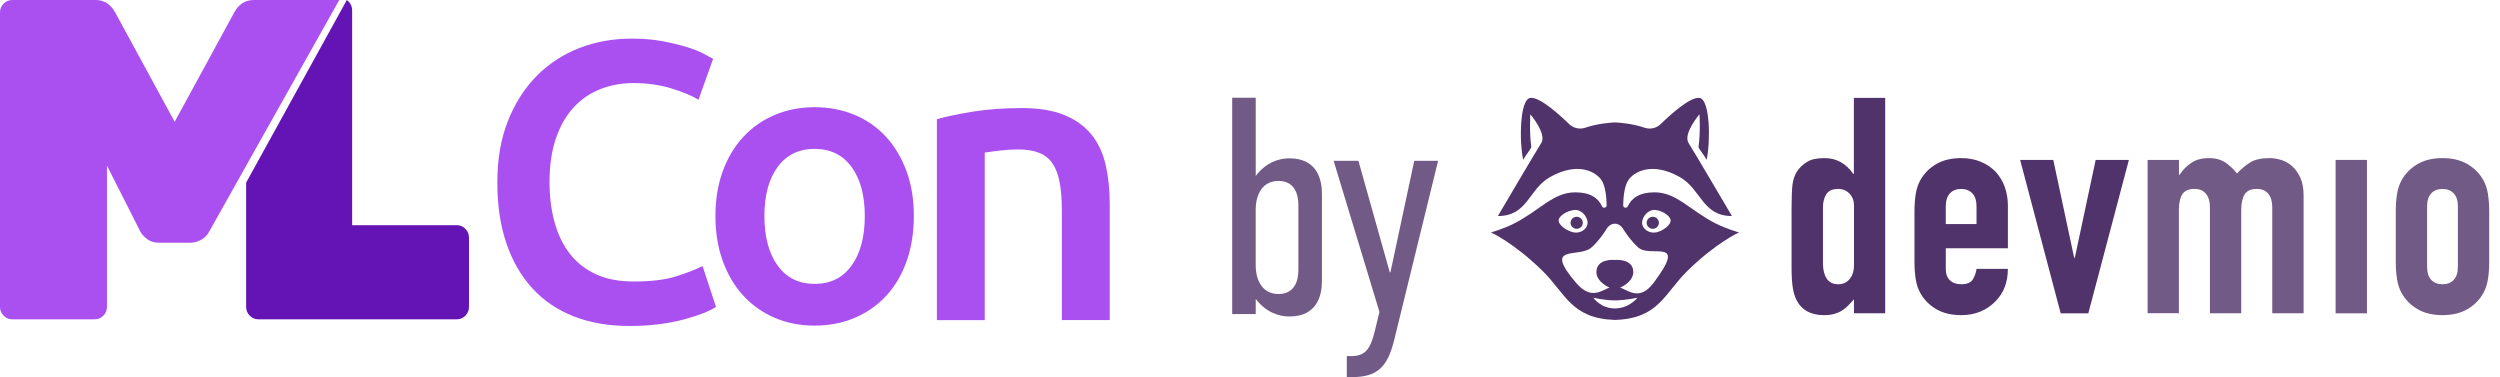
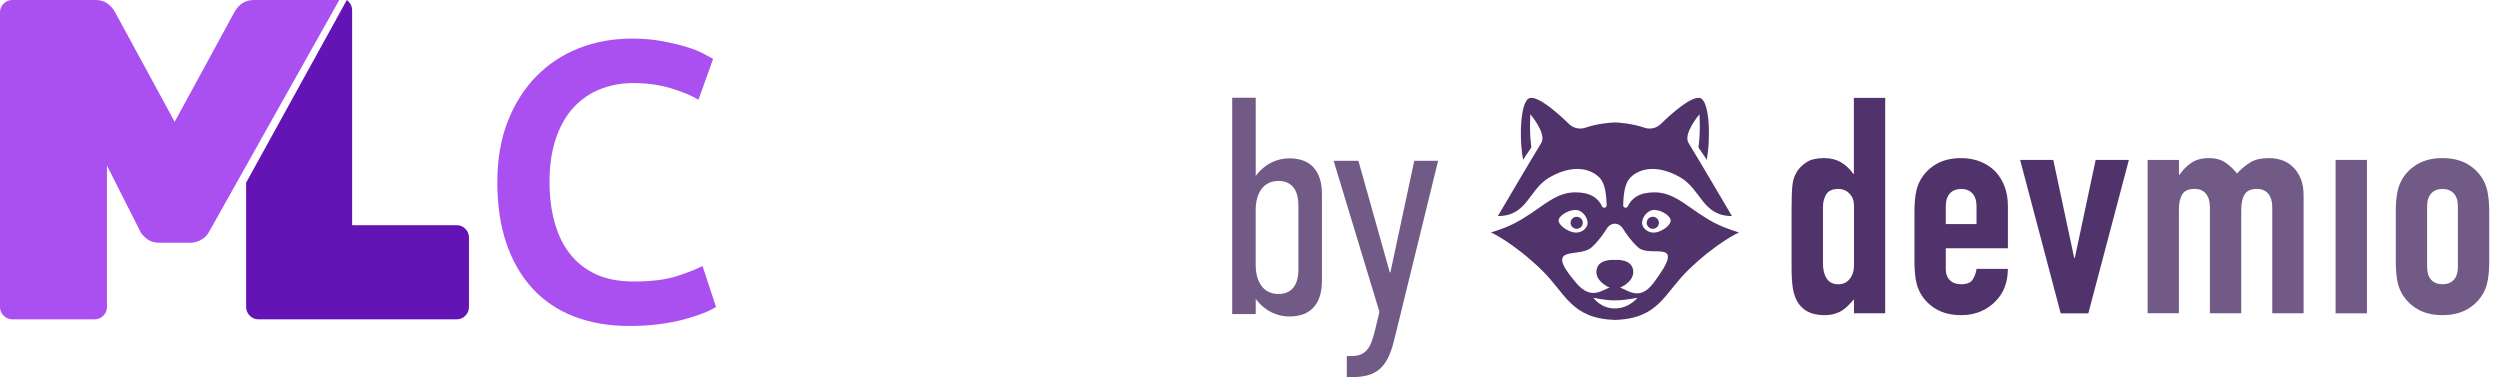
<svg xmlns="http://www.w3.org/2000/svg" width="179" height="27" viewBox="0 0 179 27" fill="none">
  <g clip-path="url(#clip0_609_1082)">
    <path d="M132.744 22.432V21.435C132.597 21.593 132.458 21.742 132.325 21.88C132.193 22.017 132.046 22.136 131.885 22.237C131.724 22.339 131.541 22.417 131.335 22.477C131.13 22.533 130.888 22.564 130.609 22.564C129.671 22.564 129.017 22.218 128.651 21.525C128.519 21.278 128.423 20.975 128.365 20.615C128.308 20.255 128.276 19.77 128.276 19.163V14.981C128.276 14.188 128.298 13.603 128.341 13.226C128.43 12.504 128.774 11.964 129.375 11.601C129.654 11.414 130.07 11.32 130.628 11.32C131.068 11.32 131.46 11.417 131.804 11.613C132.147 11.81 132.446 12.087 132.693 12.447H132.736V7.007H134.98V22.432H132.736H132.744ZM130.524 18.858C130.524 19.305 130.613 19.666 130.789 19.94C130.964 20.215 131.243 20.352 131.626 20.352C131.962 20.352 132.234 20.227 132.438 19.973C132.643 19.72 132.746 19.393 132.746 18.988V14.72C132.746 14.375 132.64 14.088 132.426 13.866C132.215 13.641 131.945 13.529 131.623 13.529C131.198 13.529 130.909 13.66 130.755 13.92C130.601 14.181 130.524 14.484 130.524 14.829V18.858Z" fill="#51336B" />
    <path d="M143.763 17.776H139.319V19.27C139.319 19.616 139.418 19.883 139.618 20.07C139.815 20.258 140.082 20.352 140.421 20.352C140.846 20.352 141.128 20.229 141.267 19.985C141.406 19.739 141.491 19.495 141.519 19.249H143.763C143.763 20.217 143.462 20.996 142.861 21.588C142.568 21.892 142.214 22.131 141.806 22.304C141.394 22.477 140.933 22.564 140.421 22.564C139.716 22.564 139.12 22.42 138.627 22.131C138.136 21.842 137.759 21.458 137.495 20.982C137.333 20.693 137.223 20.362 137.165 19.985C137.107 19.609 137.076 19.199 137.076 18.751V15.133C137.076 14.685 137.105 14.273 137.165 13.899C137.223 13.522 137.333 13.191 137.495 12.902C137.759 12.426 138.136 12.042 138.627 11.753C139.117 11.464 139.716 11.32 140.421 11.32C140.933 11.32 141.399 11.407 141.818 11.58C142.236 11.753 142.592 11.992 142.885 12.295C143.472 12.947 143.765 13.761 143.765 14.744V17.776H143.763ZM139.319 16.042H141.519V14.787C141.519 14.368 141.421 14.055 141.221 13.844C141.024 13.636 140.755 13.529 140.418 13.529C140.082 13.529 139.812 13.633 139.615 13.844C139.418 14.053 139.317 14.368 139.317 14.787V16.042H139.319Z" fill="#51336B" />
    <path d="M152.428 11.45L149.524 22.434H147.545L144.641 11.45H147.016L148.512 18.47H148.555L150.05 11.45H152.426H152.428Z" fill="#51336B" />
    <path d="M167.229 22.432V11.45H169.473V22.434H167.229V22.432Z" fill="#725A87" />
    <path d="M153.769 22.432V11.45H156.013V12.511H156.056C156.292 12.165 156.573 11.879 156.902 11.656C157.232 11.431 157.652 11.32 158.167 11.32C158.65 11.32 159.054 11.436 159.376 11.665C159.699 11.898 159.963 12.149 160.167 12.423C160.446 12.12 160.754 11.86 161.091 11.644C161.427 11.426 161.896 11.32 162.497 11.32C162.776 11.32 163.062 11.367 163.356 11.459C163.649 11.554 163.913 11.708 164.147 11.926C164.382 12.144 164.572 12.421 164.719 12.76C164.866 13.098 164.938 13.515 164.938 14.005V22.432H162.694V14.827C162.694 14.422 162.598 14.105 162.408 13.873C162.218 13.641 161.947 13.527 161.596 13.527C161.17 13.527 160.877 13.657 160.716 13.918C160.555 14.178 160.473 14.552 160.473 15.043V22.429H158.23V14.825C158.23 14.42 158.133 14.102 157.943 13.87C157.753 13.638 157.482 13.525 157.131 13.525C156.705 13.525 156.412 13.655 156.251 13.915C156.09 14.176 156.008 14.55 156.008 15.04V22.427H153.765L153.769 22.432Z" fill="#725A87" />
    <path d="M171.538 15.133C171.538 14.685 171.567 14.273 171.627 13.899C171.685 13.522 171.795 13.191 171.956 12.902C172.221 12.426 172.598 12.042 173.089 11.753C173.579 11.464 174.178 11.32 174.883 11.32C175.587 11.32 176.183 11.464 176.676 11.753C177.167 12.042 177.544 12.426 177.809 12.902C177.97 13.191 178.08 13.522 178.138 13.899C178.196 14.275 178.227 14.685 178.227 15.133V18.751C178.227 19.199 178.198 19.611 178.138 19.985C178.08 20.362 177.97 20.693 177.809 20.982C177.544 21.458 177.167 21.842 176.676 22.131C176.186 22.42 175.587 22.564 174.883 22.564C174.178 22.564 173.582 22.42 173.089 22.131C172.598 21.842 172.221 21.458 171.956 20.982C171.795 20.693 171.685 20.362 171.627 19.985C171.569 19.609 171.538 19.199 171.538 18.751V15.133ZM173.781 19.097C173.781 19.516 173.88 19.829 174.079 20.04C174.277 20.248 174.544 20.352 174.883 20.352C175.222 20.352 175.488 20.248 175.686 20.04C175.883 19.831 175.984 19.516 175.984 19.097V14.787C175.984 14.368 175.885 14.055 175.686 13.844C175.488 13.636 175.219 13.529 174.883 13.529C174.546 13.529 174.277 13.633 174.079 13.844C173.882 14.053 173.781 14.368 173.781 14.787V19.097Z" fill="#725A87" />
    <path d="M113.329 15.952C113.329 15.713 113.132 15.521 112.892 15.521C112.651 15.521 112.454 15.715 112.454 15.952C112.454 16.189 112.651 16.383 112.892 16.383C113.132 16.383 113.329 16.189 113.329 15.952Z" fill="#51336B" />
    <path d="M118.34 15.521C118.097 15.521 117.902 15.715 117.902 15.952C117.902 16.189 118.1 16.383 118.34 16.383C118.58 16.383 118.778 16.189 118.778 15.952C118.778 15.715 118.58 15.521 118.34 15.521Z" fill="#51336B" />
    <path d="M122.891 16.026C120.999 15.071 120.059 13.773 118.474 13.771C117.373 13.768 116.82 14.192 116.548 14.773C116.469 14.941 116.214 14.882 116.219 14.697C116.233 14.048 116.315 13.359 116.553 12.956C116.926 12.317 118.255 11.533 120.287 12.686C121.811 13.553 121.884 15.469 124.007 15.469C124.007 15.469 121.427 11.078 120.9 10.237C120.489 9.579 121.682 8.182 121.682 8.182C121.682 8.182 121.768 9.446 121.612 10.526C121.6 10.604 122.042 11.145 122.194 11.445C122.477 10.159 122.451 7.135 121.694 7.012C121.047 6.908 119.669 8.142 118.907 8.883C118.602 9.179 118.152 9.283 117.746 9.143C116.87 8.84 115.914 8.779 115.68 8.767C115.644 8.767 115.611 8.767 115.575 8.767C115.341 8.779 114.387 8.84 113.509 9.143C113.105 9.283 112.653 9.179 112.348 8.883C111.586 8.142 110.208 6.908 109.561 7.012C108.804 7.133 108.777 10.159 109.061 11.445C109.213 11.145 109.655 10.604 109.643 10.526C109.487 9.446 109.573 8.182 109.573 8.182C109.573 8.182 110.766 9.579 110.355 10.237C109.828 11.081 107.248 15.469 107.248 15.469C109.395 15.469 109.441 13.553 110.968 12.686C112.999 11.533 114.329 12.317 114.702 12.956C114.94 13.359 115.022 14.048 115.036 14.697C115.041 14.882 114.783 14.941 114.707 14.773C114.435 14.192 113.882 13.768 112.781 13.771C111.196 13.773 110.256 15.073 108.364 16.026C107.631 16.395 106.753 16.641 106.753 16.641C106.753 16.641 108.369 17.368 110.42 19.369C112.112 21.023 112.485 22.803 115.632 22.908C118.777 22.806 119.152 21.023 120.845 19.369C122.896 17.368 124.512 16.641 124.512 16.641C124.512 16.641 123.634 16.395 122.901 16.026H122.891ZM111.603 15.734C111.675 15.372 112.456 14.955 112.932 15.045C113.408 15.135 113.735 15.699 113.663 16.061C113.591 16.423 113.149 16.729 112.675 16.639C112.199 16.549 111.533 16.096 111.603 15.732V15.734ZM115.623 22.084C114.596 22.084 114.084 21.316 114.084 21.316C114.084 21.316 114.889 21.508 115.623 21.508C116.356 21.508 117.246 21.316 117.246 21.316C117.246 21.316 116.649 22.084 115.623 22.084ZM118.38 20.272C117.363 21.626 116.491 20.712 115.995 20.599C116.394 20.416 116.943 20.035 116.943 19.483C116.943 18.477 115.623 18.612 115.623 18.612C115.623 18.612 114.303 18.477 114.303 19.483C114.303 20.033 114.851 20.414 115.25 20.599C114.755 20.71 113.971 21.558 112.865 20.272C110.422 17.427 113.043 18.498 113.928 17.735C114.428 17.304 114.827 16.719 115.031 16.39C115.339 15.893 115.906 15.893 116.216 16.39C116.421 16.719 116.82 17.304 117.32 17.735C118.205 18.498 120.883 16.94 118.383 20.272H118.38ZM118.573 16.639C118.097 16.729 117.654 16.423 117.582 16.061C117.51 15.699 117.839 15.135 118.313 15.045C118.789 14.955 119.539 15.372 119.611 15.734C119.684 16.096 119.046 16.549 118.57 16.641L118.573 16.639Z" fill="#51336B" />
    <path d="M88.225 7H89.91V12.596C90.629 11.644 91.55 11.336 92.314 11.336C94.291 11.336 94.651 12.819 94.651 13.88V20.118C94.651 21.179 94.293 22.661 92.314 22.661C91.55 22.661 90.629 22.351 89.91 21.401V22.486H88.225V7ZM92.964 19.346V14.657C92.964 13.816 92.627 12.954 91.547 12.954C90.177 12.954 89.908 14.282 89.908 14.967V19.038C89.908 19.725 90.177 21.051 91.547 21.051C92.625 21.051 92.964 20.189 92.964 19.348V19.346Z" fill="#725A87" />
    <path d="M99.799 24.433C99.328 26.334 98.542 27 96.813 27H96.431V25.496H96.746C97.801 25.496 98.138 24.942 98.453 23.637L98.768 22.332L95.488 11.514H97.263L99.508 19.5H99.554L101.261 11.514H102.968L99.802 24.435L99.799 24.433Z" fill="#725A87" />
  </g>
  <path d="M45.06 23.339C43.59 23.339 42.266 23.112 41.097 22.659C39.928 22.205 38.935 21.535 38.127 20.654C37.315 19.772 36.693 18.699 36.261 17.43C35.825 16.16 35.609 14.699 35.609 13.052C35.609 11.404 35.86 9.943 36.362 8.674C36.863 7.404 37.546 6.331 38.413 5.45C39.281 4.568 40.3 3.903 41.468 3.445C42.637 2.991 43.891 2.765 45.23 2.765C46.043 2.765 46.776 2.825 47.438 2.951C48.1 3.077 48.672 3.213 49.163 3.364C49.655 3.515 50.061 3.676 50.382 3.848C50.703 4.019 50.929 4.14 51.059 4.215L50.011 7.142C49.559 6.86 48.912 6.588 48.075 6.331C47.237 6.074 46.324 5.948 45.346 5.948C44.498 5.948 43.706 6.095 42.968 6.387C42.231 6.679 41.594 7.122 41.057 7.707C40.52 8.296 40.099 9.032 39.798 9.923C39.497 10.815 39.346 11.848 39.346 13.021C39.346 14.064 39.462 15.021 39.703 15.893C39.938 16.765 40.3 17.52 40.791 18.155C41.283 18.79 41.905 19.283 42.657 19.631C43.41 19.984 44.318 20.155 45.376 20.155C46.64 20.155 47.668 20.029 48.461 19.772C49.254 19.515 49.865 19.273 50.302 19.047L51.265 21.974C51.039 22.125 50.733 22.276 50.347 22.427C49.961 22.578 49.504 22.724 48.973 22.87C48.446 23.011 47.849 23.127 47.192 23.213C46.535 23.299 45.822 23.339 45.07 23.339H45.06Z" fill="#AA50F0" />
-   <path d="M65.431 15.465C65.431 16.639 65.26 17.712 64.924 18.679C64.583 19.646 64.101 20.467 63.479 21.152C62.857 21.832 62.105 22.366 61.227 22.744C60.349 23.122 59.381 23.314 58.328 23.314C57.274 23.314 56.306 23.122 55.443 22.744C54.575 22.366 53.828 21.832 53.206 21.152C52.584 20.472 52.097 19.646 51.746 18.679C51.395 17.712 51.225 16.644 51.225 15.465C51.225 14.286 51.4 13.223 51.746 12.266C52.097 11.309 52.584 10.487 53.216 9.807C53.848 9.127 54.596 8.598 55.468 8.23C56.336 7.863 57.289 7.676 58.328 7.676C59.366 7.676 60.324 7.863 61.202 8.23C62.08 8.598 62.827 9.127 63.449 9.807C64.071 10.487 64.558 11.309 64.909 12.266C65.26 13.223 65.431 14.291 65.431 15.465ZM61.919 15.465C61.919 13.989 61.603 12.815 60.971 11.953C60.339 11.092 59.456 10.659 58.328 10.659C57.199 10.659 56.311 11.092 55.679 11.953C55.047 12.815 54.731 13.984 54.731 15.465C54.731 16.946 55.047 18.145 55.679 19.016C56.311 19.888 57.194 20.326 58.328 20.326C59.461 20.326 60.339 19.893 60.971 19.016C61.603 18.145 61.919 16.961 61.919 15.465Z" fill="#AA50F0" />
-   <path d="M67.086 8.533C67.748 8.341 68.606 8.165 69.659 7.994C70.718 7.822 71.887 7.737 73.171 7.737C74.38 7.737 75.388 7.903 76.201 8.235C77.013 8.568 77.66 9.031 78.142 9.626C78.623 10.22 78.965 10.941 79.16 11.787C79.356 12.628 79.456 13.555 79.456 14.558V22.916H76.03V15.102C76.03 14.306 75.98 13.631 75.874 13.072C75.769 12.512 75.599 12.059 75.363 11.707C75.127 11.354 74.806 11.102 74.4 10.941C73.993 10.78 73.497 10.699 72.915 10.699C72.478 10.699 72.027 10.729 71.555 10.784C71.084 10.84 70.733 10.89 70.507 10.926V22.921H67.081V8.538L67.086 8.533Z" fill="#AA50F0" />
  <path d="M18.18 0H24.291L14.987 16.564C14.857 16.824 14.663 17.029 14.403 17.169C14.144 17.309 13.879 17.38 13.62 17.38H11.405C11.036 17.38 10.731 17.279 10.492 17.084C10.252 16.889 10.103 16.714 10.038 16.559L7.658 11.857V21.982C7.658 22.222 7.573 22.427 7.399 22.602C7.224 22.777 7.02 22.863 6.78 22.863H0.878C0.639 22.863 0.434 22.777 0.259 22.602C0.085 22.427 0 22.222 0 21.982V0.88C0 0.64 0.085 0.435 0.259 0.26C0.434 0.085 0.639 0 0.878 0H6.84C7.449 0 7.918 0.295 8.242 0.88L12.507 8.72L16.778 0.88C17.102 0.29 17.571 0 18.18 0Z" fill="#AA50F0" />
  <path d="M33.322 16.385C33.149 16.209 32.947 16.123 32.709 16.123H25.213V0.73C25.213 0.489 25.124 0.282 24.956 0.106C24.917 0.065 24.877 0.035 24.833 0L17.623 13.076V21.976C17.623 22.218 17.707 22.424 17.88 22.601C18.053 22.777 18.256 22.863 18.493 22.863H32.709C32.947 22.863 33.149 22.777 33.322 22.601C33.495 22.424 33.579 22.218 33.579 21.976V17.01C33.579 16.768 33.495 16.561 33.322 16.385Z" fill="#6414B4" />
  <defs>
    <clipPath id="clip0_609_1082">
      <rect width="90" height="20" fill="white" transform="translate(88.225 7)" />
    </clipPath>
  </defs>
</svg>